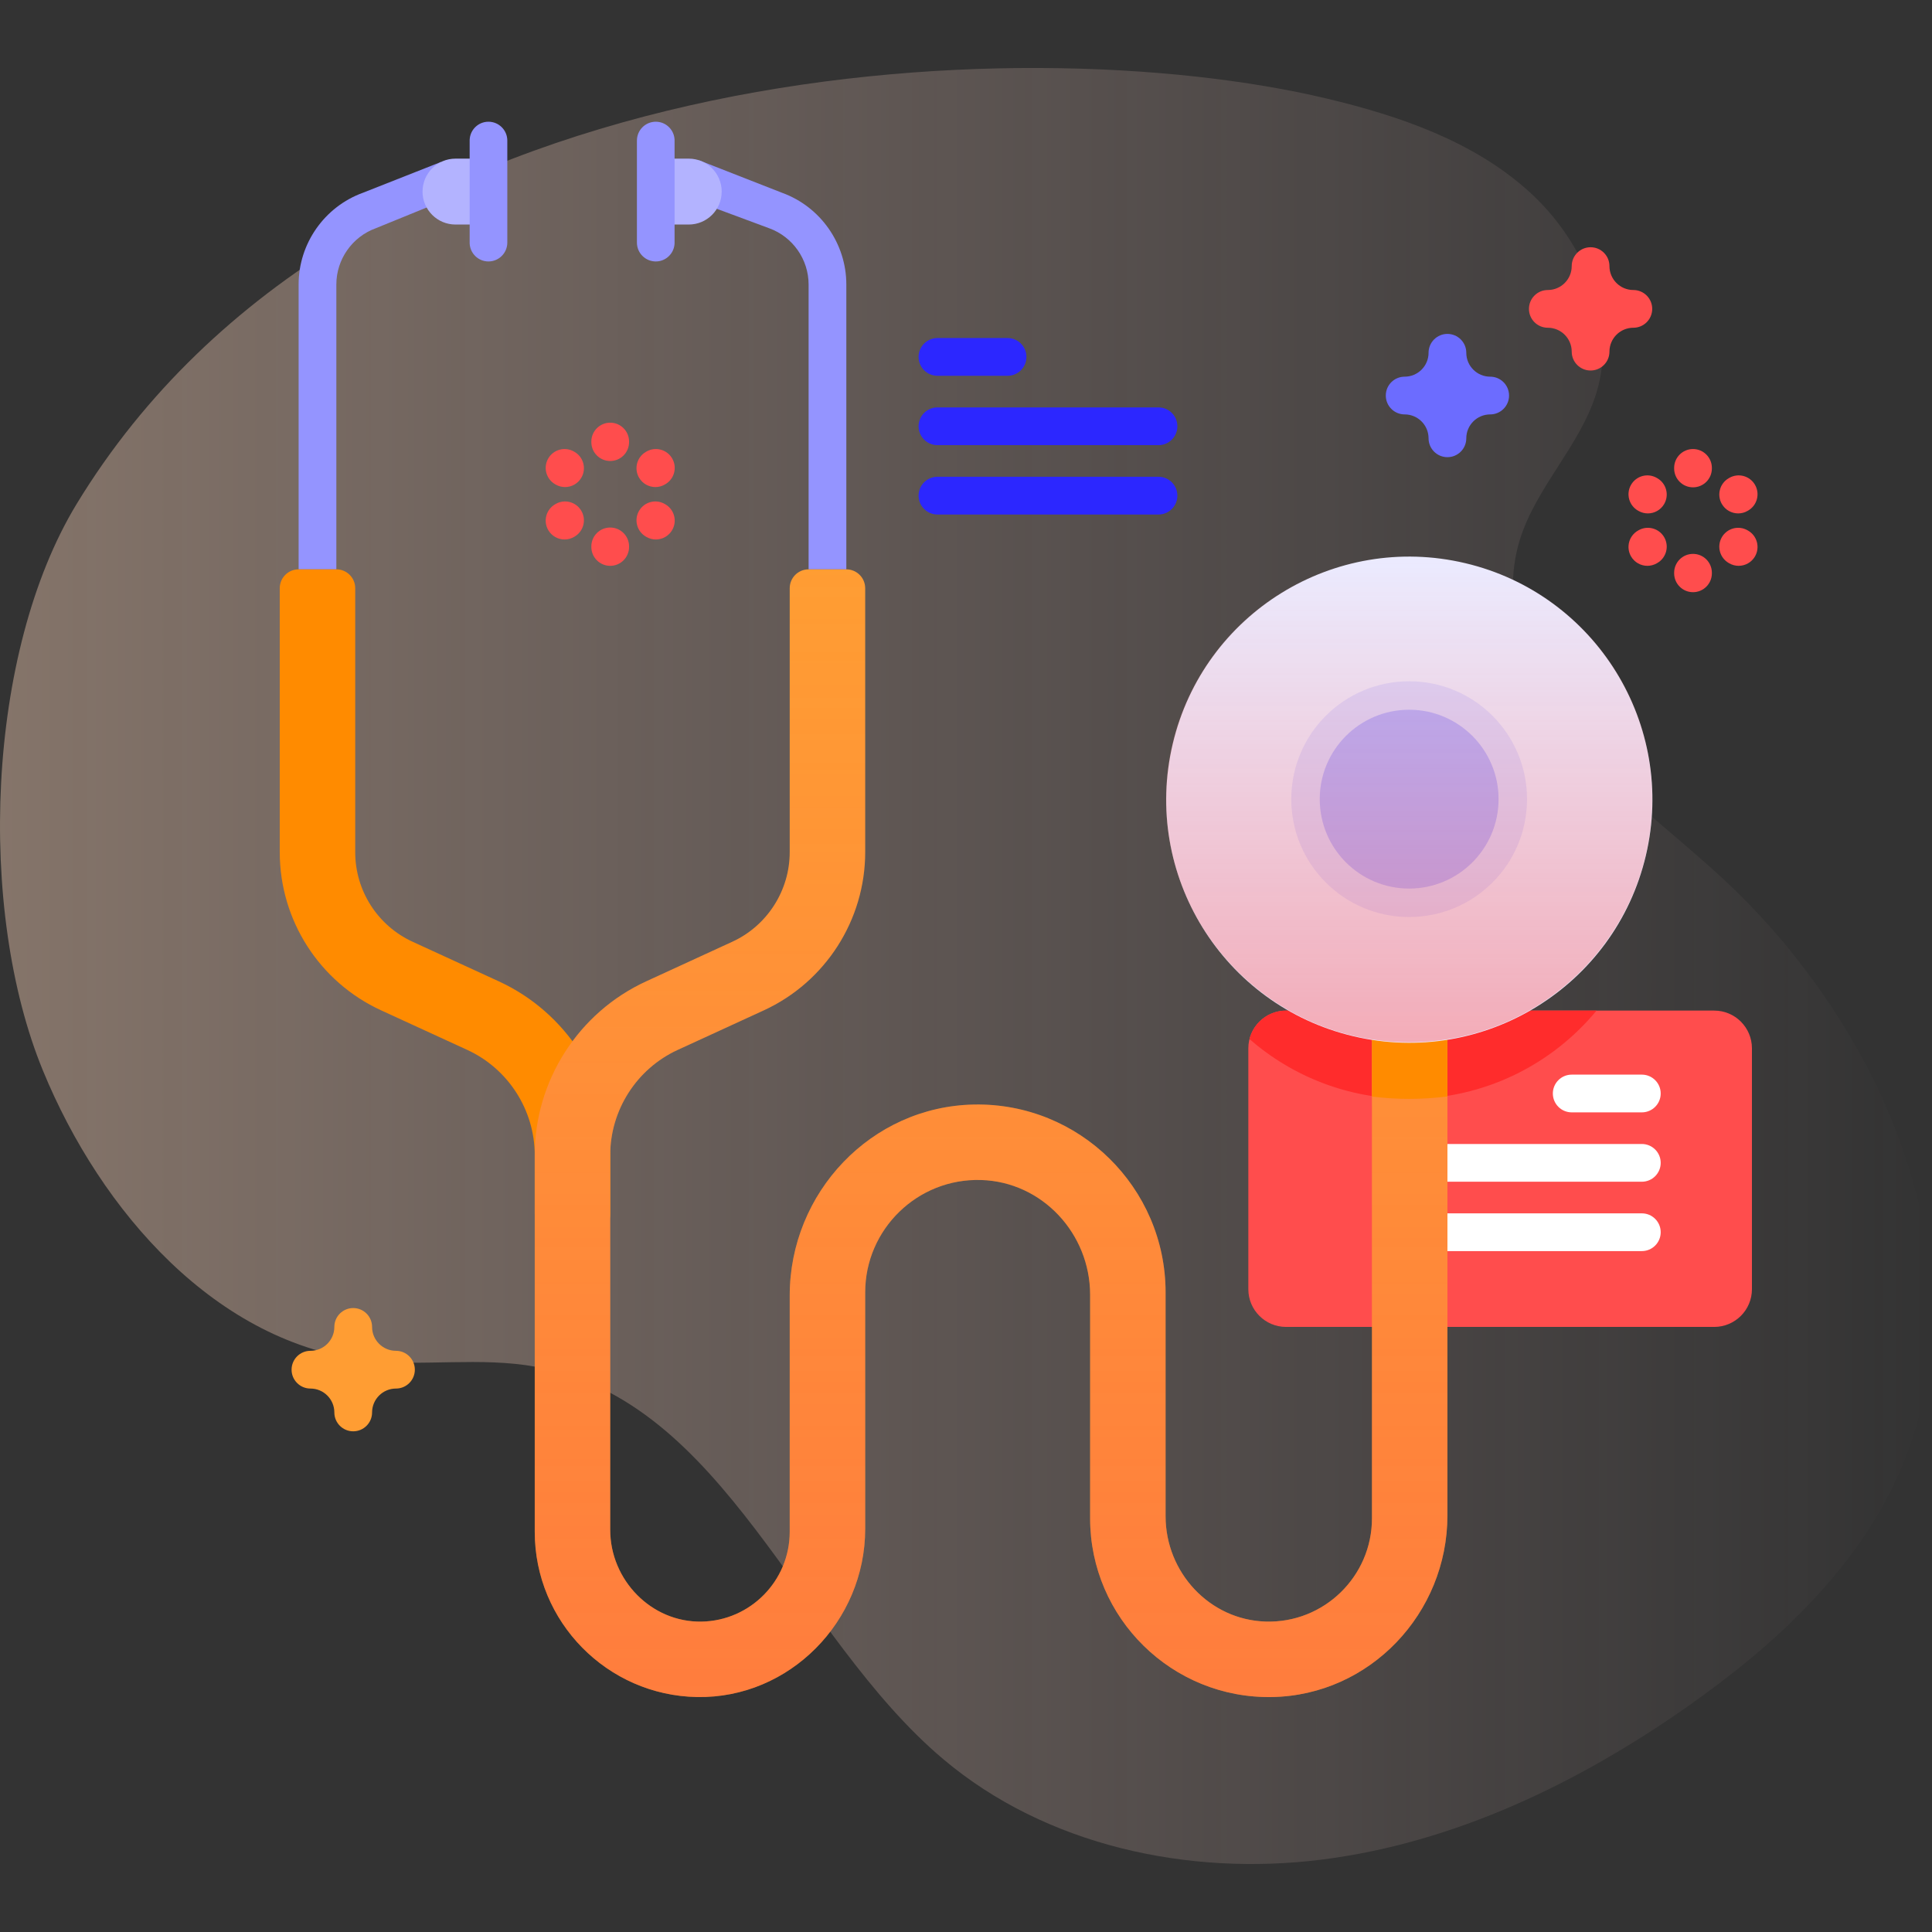
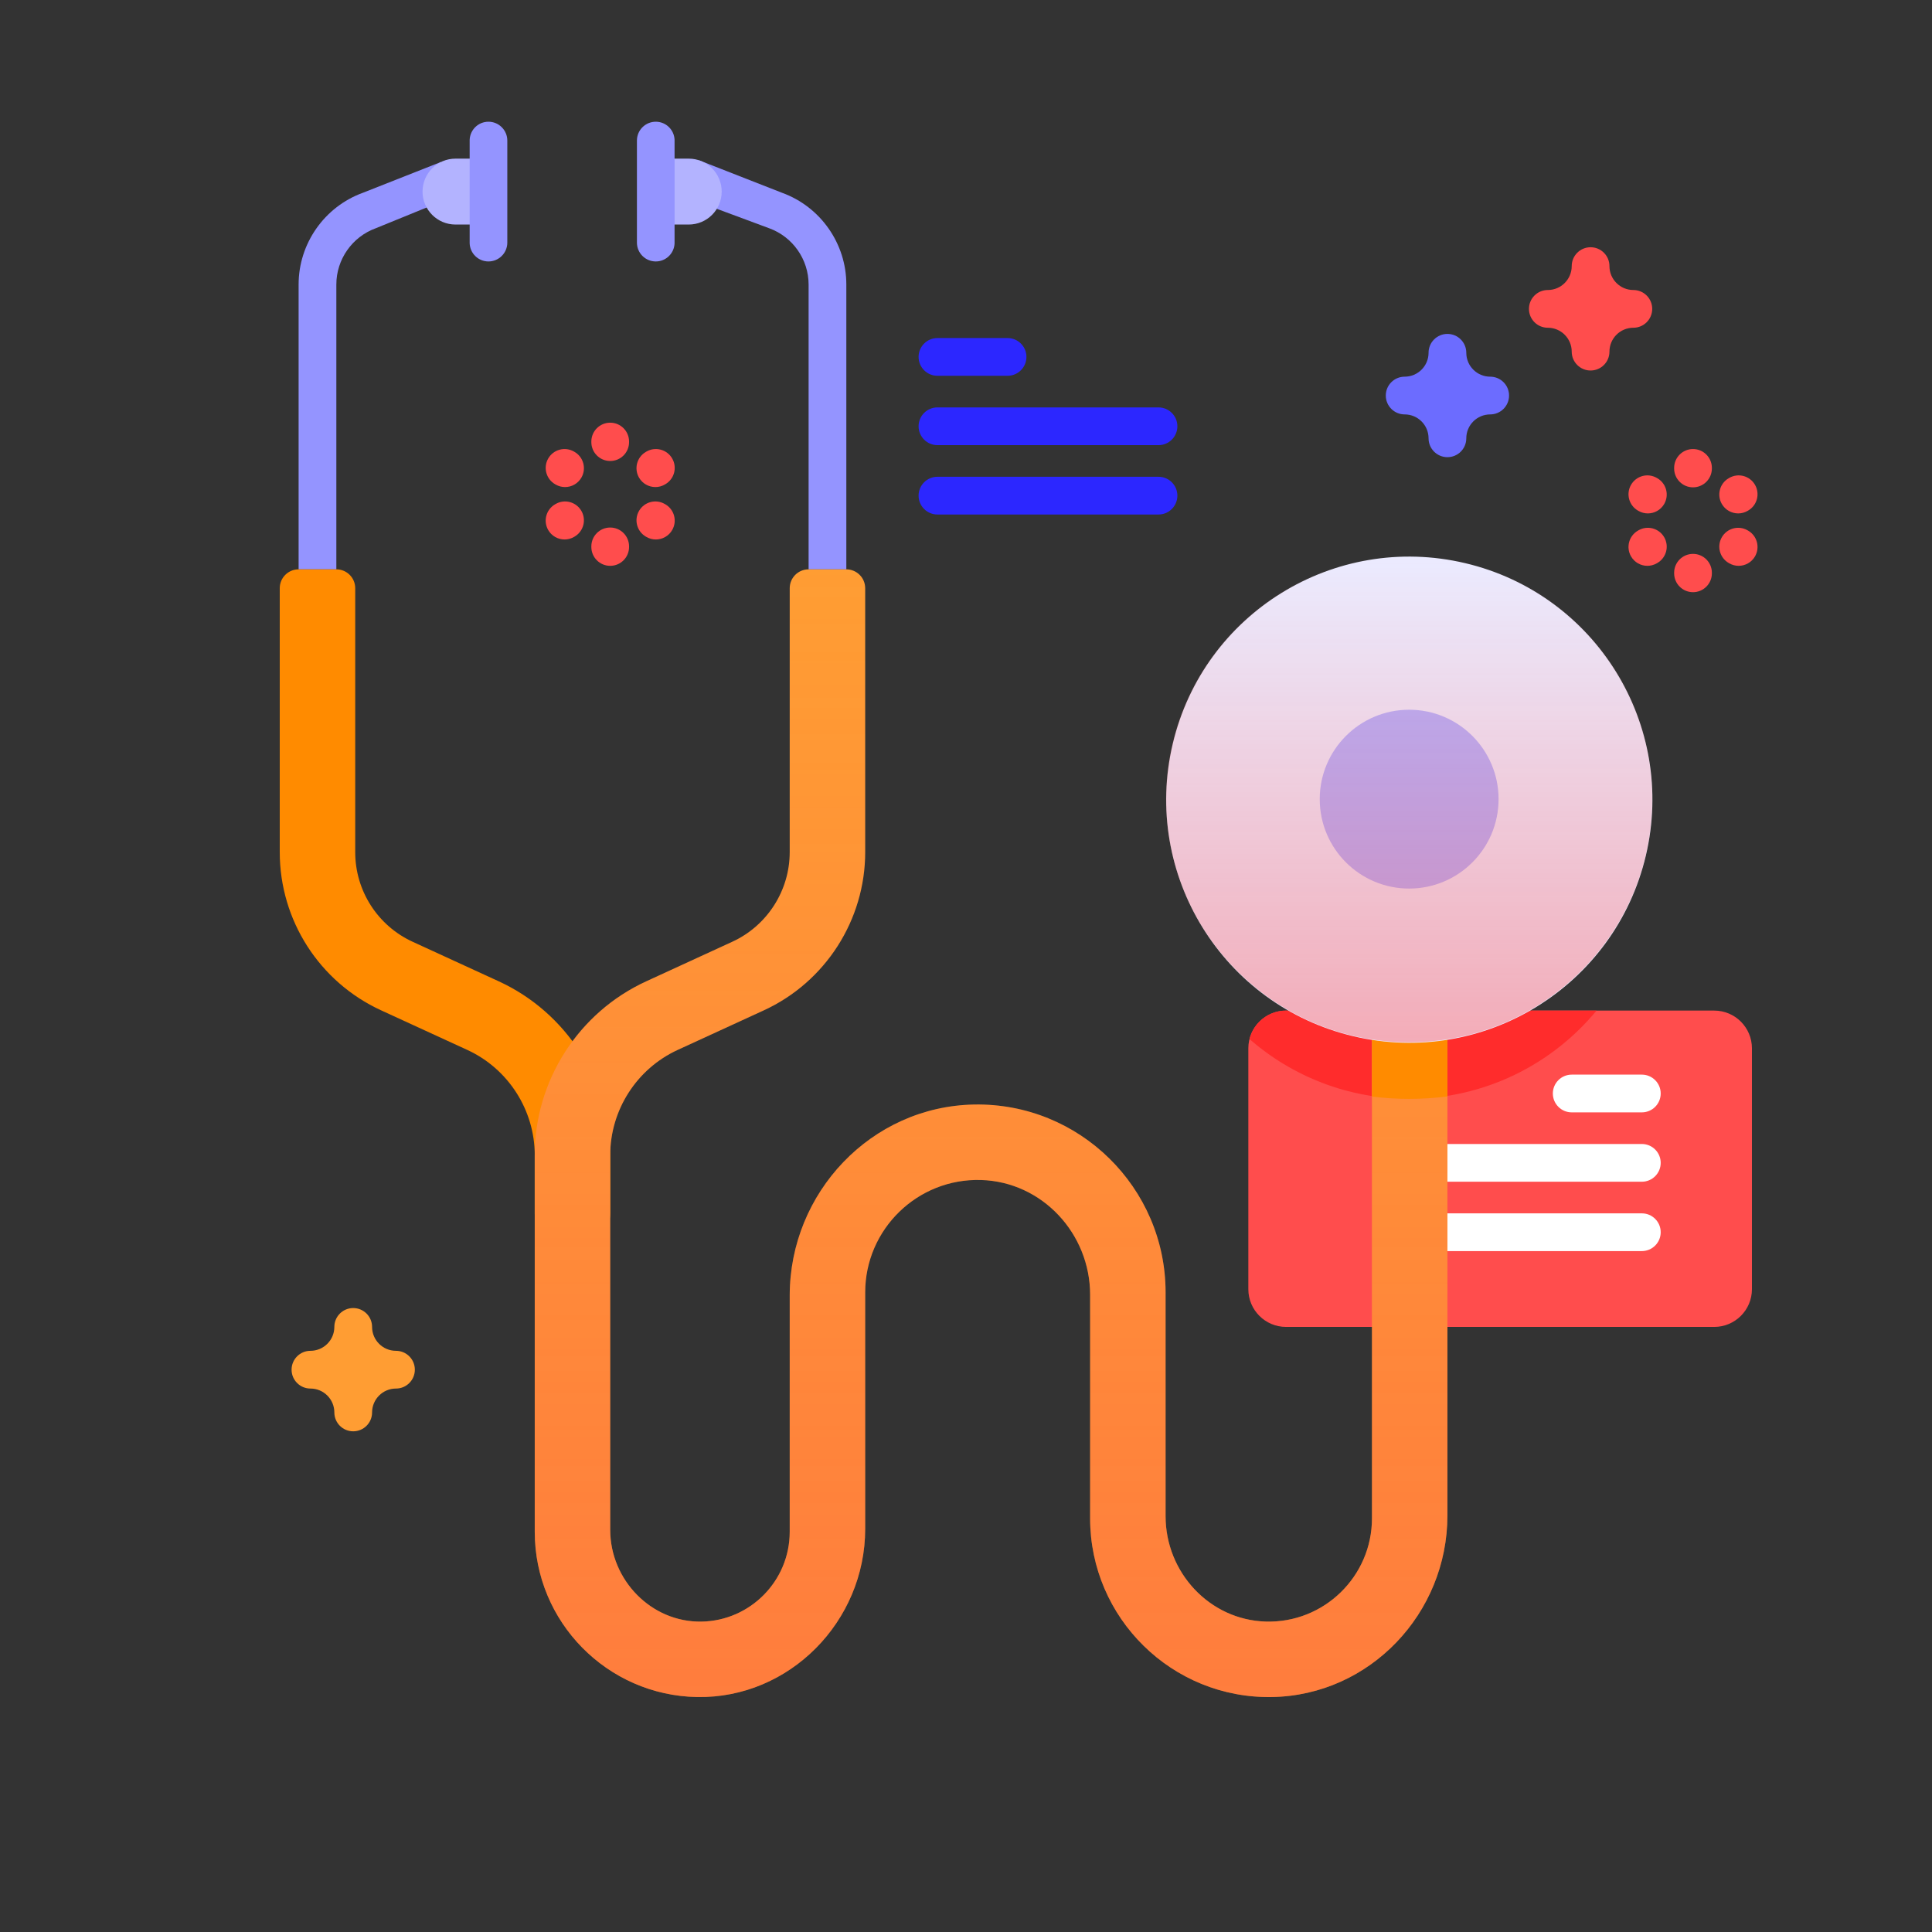
<svg xmlns="http://www.w3.org/2000/svg" width="512" height="512" viewBox="0 0 512 512" fill="none">
  <rect x="0" y="0" width="512" height="512" fill="#333333" stroke="none" />
  <g clip-path="url(#clip0_469_153)">
-     <path d="M20.337 133.512C-3.63 172.91 -6.156 241.125 11.4 283.768C26.777 321.119 57.366 356.177 97.52 360.569C112.286 362.184 127.378 359.545 141.992 362.207C192.25 371.359 210.944 433.297 250.002 466.221C277.185 489.134 314.9 497.242 350.176 492.828C385.452 488.414 418.478 472.465 447.552 452.004C470.509 435.847 491.988 415.982 503.316 390.297C527.06 336.458 499.126 271.796 455.729 232.058C442.213 219.681 427.148 208.764 415.854 194.331C404.561 179.897 397.374 160.636 402.755 143.117C407.048 129.14 418.604 118.305 422.982 104.354C428.94 85.37 419.947 64.074 405.18 50.738C390.413 37.403 370.872 30.699 351.514 26.098C270.411 6.817 92.691 14.574 20.337 133.512Z" fill="url(#paint0_linear_469_153)" fill-opacity="0.4" />
    <path d="M454.281 351.647H340.822C335.299 351.647 330.822 347.17 330.822 341.647V277.817C330.822 272.294 335.299 267.817 340.822 267.817H454.281C459.804 267.817 464.281 272.294 464.281 277.817V341.647C464.281 347.17 459.804 351.647 454.281 351.647Z" fill="#FF4D4D" />
    <path d="M423.101 267.819C411.281 282.109 393.431 291.209 373.441 291.209C357.251 291.209 342.451 285.239 331.131 275.369C332.221 271.029 336.141 267.819 340.821 267.819H423.101Z" fill="#FF2C2C" />
    <path d="M435.104 294.788H416.521C413.759 294.788 411.521 292.549 411.521 289.788C411.521 287.027 413.759 284.788 416.521 284.788H435.104C437.866 284.788 440.104 287.027 440.104 289.788C440.104 292.549 437.866 294.788 435.104 294.788Z" fill="white" />
    <path d="M435.104 313.169H376.521C373.759 313.169 371.521 310.93 371.521 308.169C371.521 305.408 373.759 303.169 376.521 303.169H435.104C437.866 303.169 440.104 305.408 440.104 308.169C440.104 310.93 437.866 313.169 435.104 313.169Z" fill="white" />
    <path d="M435.104 331.551H376.521C373.759 331.551 371.521 329.312 371.521 326.551C371.521 323.79 373.759 321.551 376.521 321.551H435.104C437.866 321.551 440.104 323.79 440.104 326.551C440.104 329.312 437.866 331.551 435.104 331.551Z" fill="white" />
    <path d="M207.249 51.089L185.215 42.464L189.448 55.146L203.839 60.489C210.087 62.756 214.286 68.744 214.286 75.39V150.879H224.286V75.391C224.286 64.552 217.439 54.785 207.249 51.089Z" fill="#9494FF" />
    <path d="M116.962 42.884L96.172 51.088C85.982 54.784 79.135 64.551 79.135 75.39V150.879H89.135V75.391C89.135 68.745 93.333 62.756 99.581 60.49L113.424 54.847L116.962 42.884Z" fill="#9494FF" />
    <path d="M129.443 59.506H120.71C115.887 59.506 111.977 55.596 111.977 50.773C111.977 45.95 115.887 42.04 120.71 42.04H129.443V59.506Z" fill="#B3B3FF" />
    <path d="M173.791 59.506H182.524C187.347 59.506 191.257 55.596 191.257 50.773C191.257 45.95 187.347 42.04 182.524 42.04H173.791V59.506Z" fill="#B3B3FF" />
    <path d="M94.137 155.879V225.843C94.137 236.048 100.081 245.318 109.354 249.578L132.171 260.058C150.116 268.301 161.712 286.387 161.712 306.134V321.367C161.712 326.693 157.692 331.344 152.377 331.688C146.553 332.065 141.712 327.452 141.712 321.71V306.135C141.712 294.177 134.691 283.225 123.823 278.233L101.006 267.753C84.632 260.232 74.137 243.864 74.137 225.845V155.881C74.137 153.12 76.376 150.881 79.137 150.881H89.137C91.898 150.879 94.137 153.118 94.137 155.879Z" fill="#FF8B00" />
    <path d="M383.583 234.313V401.603C383.583 427.533 363.073 449.243 337.153 449.733C310.633 450.233 288.893 428.803 288.893 402.393V343.133C288.893 326.923 276.203 313.193 259.993 312.713C243.143 312.213 229.283 325.773 229.283 342.503V405.183C229.283 429.683 209.233 450.153 184.743 449.733C160.943 449.323 141.713 429.843 141.713 405.953V306.133C141.713 286.383 153.303 268.303 171.253 260.063L194.073 249.573C203.313 245.333 209.283 236.013 209.283 225.843V155.883C209.283 153.123 211.523 150.883 214.283 150.883H224.283C227.043 150.883 229.283 153.123 229.283 155.883V225.843C229.283 243.803 218.743 260.253 202.413 267.753L179.603 278.233C168.733 283.223 161.713 294.173 161.713 306.133V405.413C161.713 418.723 172.603 429.963 185.903 429.743C198.833 429.523 209.283 418.933 209.283 405.953V343.343C209.283 316.063 230.863 293.223 258.123 292.713C286.023 292.183 308.893 314.723 308.893 342.503V401.813C308.893 416.693 320.533 429.283 335.413 429.733C350.863 430.193 363.583 417.753 363.583 402.393V234.653C363.583 229.323 367.603 224.673 372.913 224.333C378.743 223.953 383.583 228.563 383.583 234.313Z" fill="#FF9D33" />
    <path d="M383.583 234.313V401.603C383.583 427.533 363.073 449.243 337.153 449.733C310.633 450.233 288.893 428.803 288.893 402.393V343.133C288.893 326.923 276.203 313.193 259.993 312.713C243.143 312.213 229.283 325.773 229.283 342.503V405.183C229.283 429.683 209.233 450.153 184.743 449.733C160.943 449.323 141.713 429.843 141.713 405.953V306.133C141.713 286.383 153.303 268.303 171.253 260.063L194.073 249.573C203.313 245.333 209.283 236.013 209.283 225.843V155.883C209.283 153.123 211.523 150.883 214.283 150.883H224.283C227.043 150.883 229.283 153.123 229.283 155.883V225.843C229.283 243.803 218.743 260.253 202.413 267.753L179.603 278.233C168.733 283.223 161.713 294.173 161.713 306.133V405.413C161.713 418.723 172.603 429.963 185.903 429.743C198.833 429.523 209.283 418.933 209.283 405.953V343.343C209.283 316.063 230.863 293.223 258.123 292.713C286.023 292.183 308.893 314.723 308.893 342.503V401.813C308.893 416.693 320.533 429.283 335.413 429.733C350.863 430.193 363.583 417.753 363.583 402.393V234.653C363.583 229.323 367.603 224.673 372.913 224.333C378.743 223.953 383.583 228.563 383.583 234.313Z" fill="url(#paint1_linear_469_153)" />
    <path d="M383.582 234.313V290.563C380.262 290.993 376.882 291.213 373.442 291.213C370.102 291.213 366.812 291.003 363.582 290.603V234.653C363.582 229.323 367.602 224.673 372.912 224.333C378.742 223.953 383.582 228.563 383.582 234.313Z" fill="#FF8B00" />
    <path d="M436.166 226.747C444.349 192.127 422.918 157.427 388.297 149.243C353.676 141.059 318.976 162.491 310.793 197.111C302.609 231.732 324.04 266.432 358.661 274.616C393.282 282.8 427.982 261.368 436.166 226.747Z" fill="#EBEBFF" />
-     <path d="M373.44 243.022C390.693 243.022 404.679 229.036 404.679 211.783C404.679 194.53 390.693 180.544 373.44 180.544C356.187 180.544 342.201 194.53 342.201 211.783C342.201 229.036 356.187 243.022 373.44 243.022Z" fill="#D9D9FF" />
    <path d="M373.44 235.479C386.527 235.479 397.136 224.87 397.136 211.783C397.136 198.696 386.527 188.087 373.44 188.087C360.353 188.087 349.744 198.696 349.744 211.783C349.744 224.87 360.353 235.479 373.44 235.479Z" fill="#B3B3FF" />
    <path d="M178.769 37.04C178.652 34.382 176.478 32.258 173.791 32.258C171.03 32.258 168.791 34.496 168.791 37.258V64.288C168.791 67.05 171.03 69.288 173.791 69.288C176.478 69.288 178.653 67.164 178.769 64.506V37.04Z" fill="#9494FF" />
    <path d="M129.443 32.258C126.756 32.258 124.581 34.382 124.465 37.04V64.506C124.581 67.164 126.756 69.288 129.443 69.288C132.204 69.288 134.443 67.05 134.443 64.288V37.258C134.443 34.496 132.205 32.258 129.443 32.258Z" fill="#9494FF" />
    <path d="M248.434 99.586H267.017C269.778 99.586 272.017 97.348 272.017 94.586C272.017 91.824 269.778 89.586 267.017 89.586H248.434C245.673 89.586 243.434 91.824 243.434 94.586C243.434 97.348 245.672 99.586 248.434 99.586Z" fill="#2C27FF" />
    <path d="M248.434 117.968H307.017C309.778 117.968 312.017 115.73 312.017 112.968C312.017 110.206 309.778 107.968 307.017 107.968H248.434C245.673 107.968 243.434 110.206 243.434 112.968C243.434 115.729 245.672 117.968 248.434 117.968Z" fill="#2C27FF" />
    <path d="M248.434 136.35H307.017C309.778 136.35 312.017 134.112 312.017 131.35C312.017 128.588 309.778 126.35 307.017 126.35H248.434C245.673 126.35 243.434 128.588 243.434 131.35C243.434 134.112 245.672 136.35 248.434 136.35Z" fill="#2C27FF" />
    <path d="M383.583 121.156C380.822 121.156 378.583 118.918 378.583 116.156C378.583 112.664 375.742 109.823 372.25 109.823C369.489 109.823 367.25 107.585 367.25 104.823C367.25 102.061 369.489 99.823 372.25 99.823C375.742 99.823 378.583 96.982 378.583 93.49C378.583 90.728 380.822 88.49 383.583 88.49C386.344 88.49 388.583 90.728 388.583 93.49C388.583 96.982 391.424 99.823 394.916 99.823C397.677 99.823 399.916 102.061 399.916 104.823C399.916 107.585 397.677 109.823 394.916 109.823C391.424 109.823 388.583 112.664 388.583 116.156C388.583 118.918 386.344 121.156 383.583 121.156Z" fill="#6C6CFF" />
    <path d="M93.605 379.313C90.844 379.313 88.605 377.075 88.605 374.313C88.605 370.821 85.763 367.98 82.272 367.98C79.51 367.98 77.272 365.742 77.272 362.98C77.272 360.218 79.51 357.98 82.272 357.98C85.763 357.98 88.605 355.139 88.605 351.647C88.605 348.885 90.844 346.647 93.605 346.647C96.365 346.647 98.605 348.885 98.605 351.647C98.605 355.139 101.445 357.98 104.938 357.98C107.699 357.98 109.938 360.218 109.938 362.98C109.938 365.742 107.699 367.98 104.938 367.98C101.446 367.98 98.605 370.821 98.605 374.313C98.605 377.075 96.365 379.313 93.605 379.313Z" fill="#FF9D33" />
    <path d="M421.521 98.189C418.76 98.189 416.521 95.951 416.521 93.189C416.521 89.698 413.68 86.856 410.188 86.856C407.427 86.856 405.188 84.618 405.188 81.856C405.188 79.094 407.427 76.856 410.188 76.856C413.68 76.856 416.521 74.014 416.521 70.522C416.521 67.76 418.76 65.522 421.521 65.522C424.282 65.522 426.521 67.76 426.521 70.522C426.521 74.014 429.362 76.856 432.854 76.856C435.615 76.856 437.854 79.094 437.854 81.856C437.854 84.618 435.615 86.856 432.854 86.856C429.362 86.856 426.521 89.698 426.521 93.189C426.521 95.951 424.283 98.189 421.521 98.189Z" fill="#FF4D4D" />
    <path d="M448.666 129.149C445.905 129.149 443.666 126.911 443.666 124.149V124C443.666 121.238 445.905 119 448.666 119C451.427 119 453.666 121.238 453.666 124V124.149C453.666 126.911 451.428 129.149 448.666 129.149Z" fill="#FF4D4D" />
    <path d="M448.666 156.934C445.905 156.934 443.666 154.696 443.666 151.934V151.785C443.666 149.023 445.905 146.785 448.666 146.785C451.427 146.785 453.666 149.023 453.666 151.785V151.934C453.666 154.695 451.428 156.934 448.666 156.934Z" fill="#FF4D4D" />
    <path d="M436.696 136.059C435.846 136.059 434.985 135.842 434.196 135.385L434.066 135.31C431.676 133.926 430.86 130.868 432.244 128.478C433.628 126.088 436.685 125.271 439.076 126.656L439.206 126.731C441.596 128.115 442.412 131.173 441.028 133.563C440.101 135.165 438.422 136.059 436.696 136.059Z" fill="#FF4D4D" />
    <path d="M460.759 149.95C459.909 149.95 459.048 149.733 458.259 149.276L458.129 149.201C455.739 147.817 454.923 144.759 456.307 142.369C457.69 139.979 460.748 139.162 463.139 140.547L463.269 140.622C465.659 142.006 466.475 145.064 465.091 147.454C464.164 149.056 462.485 149.95 460.759 149.95Z" fill="#FF4D4D" />
    <path d="M436.576 149.95C434.85 149.95 433.171 149.056 432.244 147.454C430.86 145.064 431.676 142.006 434.066 140.622L434.196 140.547C436.587 139.162 439.645 139.98 441.028 142.369C442.412 144.759 441.596 147.817 439.206 149.201L439.076 149.276C438.287 149.733 437.426 149.95 436.576 149.95Z" fill="#FF4D4D" />
    <path d="M460.639 136.059C458.913 136.059 457.234 135.164 456.307 133.563C454.923 131.173 455.739 128.115 458.129 126.731L458.259 126.656C460.651 125.271 463.709 126.089 465.091 128.478C466.475 130.868 465.659 133.926 463.269 135.31L463.139 135.385C462.35 135.843 461.489 136.059 460.639 136.059Z" fill="#FF4D4D" />
    <path d="M161.711 122.167C158.95 122.167 156.711 119.929 156.711 117.167V117.017C156.711 114.255 158.95 112.017 161.711 112.017C164.472 112.017 166.711 114.255 166.711 117.017V117.167C166.711 119.929 164.473 122.167 161.711 122.167Z" fill="#FF4D4D" />
    <path d="M161.711 149.951C158.95 149.951 156.711 147.713 156.711 144.951V144.801C156.711 142.039 158.95 139.801 161.711 139.801C164.472 139.801 166.711 142.039 166.711 144.801V144.951C166.711 147.713 164.473 149.951 161.711 149.951Z" fill="#FF4D4D" />
    <path d="M149.741 129.077C148.893 129.077 148.035 128.861 147.248 128.407L147.118 128.332C144.726 126.952 143.905 123.894 145.285 121.503C146.665 119.111 149.721 118.29 152.114 119.67L152.244 119.745C154.636 121.125 155.457 124.183 154.077 126.574C153.151 128.18 151.47 129.077 149.741 129.077Z" fill="#FF4D4D" />
    <path d="M173.803 142.969C172.953 142.969 172.091 142.752 171.302 142.295L171.172 142.22C168.782 140.836 167.966 137.778 169.35 135.388C170.733 132.997 173.79 132.18 176.182 133.566L176.312 133.641C178.702 135.025 179.518 138.083 178.134 140.473C177.208 142.074 175.529 142.969 173.803 142.969Z" fill="#FF4D4D" />
    <path d="M149.619 142.969C147.89 142.969 146.209 142.071 145.283 140.466C143.903 138.074 144.724 135.017 147.116 133.637L147.246 133.562C149.638 132.179 152.696 133.003 154.075 135.395C155.455 137.787 154.634 140.844 152.242 142.224L152.112 142.299C151.326 142.753 150.466 142.969 149.619 142.969Z" fill="#FF4D4D" />
    <path d="M173.682 129.077C171.956 129.077 170.277 128.183 169.35 126.581C167.966 124.191 168.782 121.133 171.172 119.749L171.302 119.674C173.693 118.288 176.752 119.106 178.135 121.496C179.519 123.886 178.703 126.944 176.313 128.328L176.183 128.403C175.394 128.86 174.532 129.077 173.682 129.077Z" fill="#FF4D4D" />
    <path d="M373.438 276.208C409.019 276.208 437.864 247.364 437.864 211.782C437.864 176.201 409.019 147.356 373.438 147.356C337.856 147.356 309.012 176.201 309.012 211.782C309.012 247.364 337.856 276.208 373.438 276.208Z" fill="url(#paint2_linear_469_153)" />
  </g>
  <defs>
    <linearGradient id="paint0_linear_469_153" x1="0.001" y1="256" x2="512.001" y2="256" gradientUnits="userSpaceOnUse">
      <stop offset="0.001" stop-color="#FFD6BB" />
      <stop offset="0.999" stop-color="#FFD9D9" stop-opacity="0" />
    </linearGradient>
    <linearGradient id="paint1_linear_469_153" x1="262.648" y1="449.742" x2="262.648" y2="150.883" gradientUnits="userSpaceOnUse">
      <stop stop-color="#FF4D4D" stop-opacity="0.4" />
      <stop offset="1" stop-color="#FF4D4D" stop-opacity="0" />
    </linearGradient>
    <linearGradient id="paint2_linear_469_153" x1="373.438" y1="276.208" x2="373.438" y2="147.357" gradientUnits="userSpaceOnUse">
      <stop stop-color="#FF4D4D" stop-opacity="0.4" />
      <stop offset="1" stop-color="#FF4D4D" stop-opacity="0" />
    </linearGradient>
    <clipPath id="clip0_469_153">
      <rect width="512" height="512" fill="white" />
    </clipPath>
  </defs>
</svg>